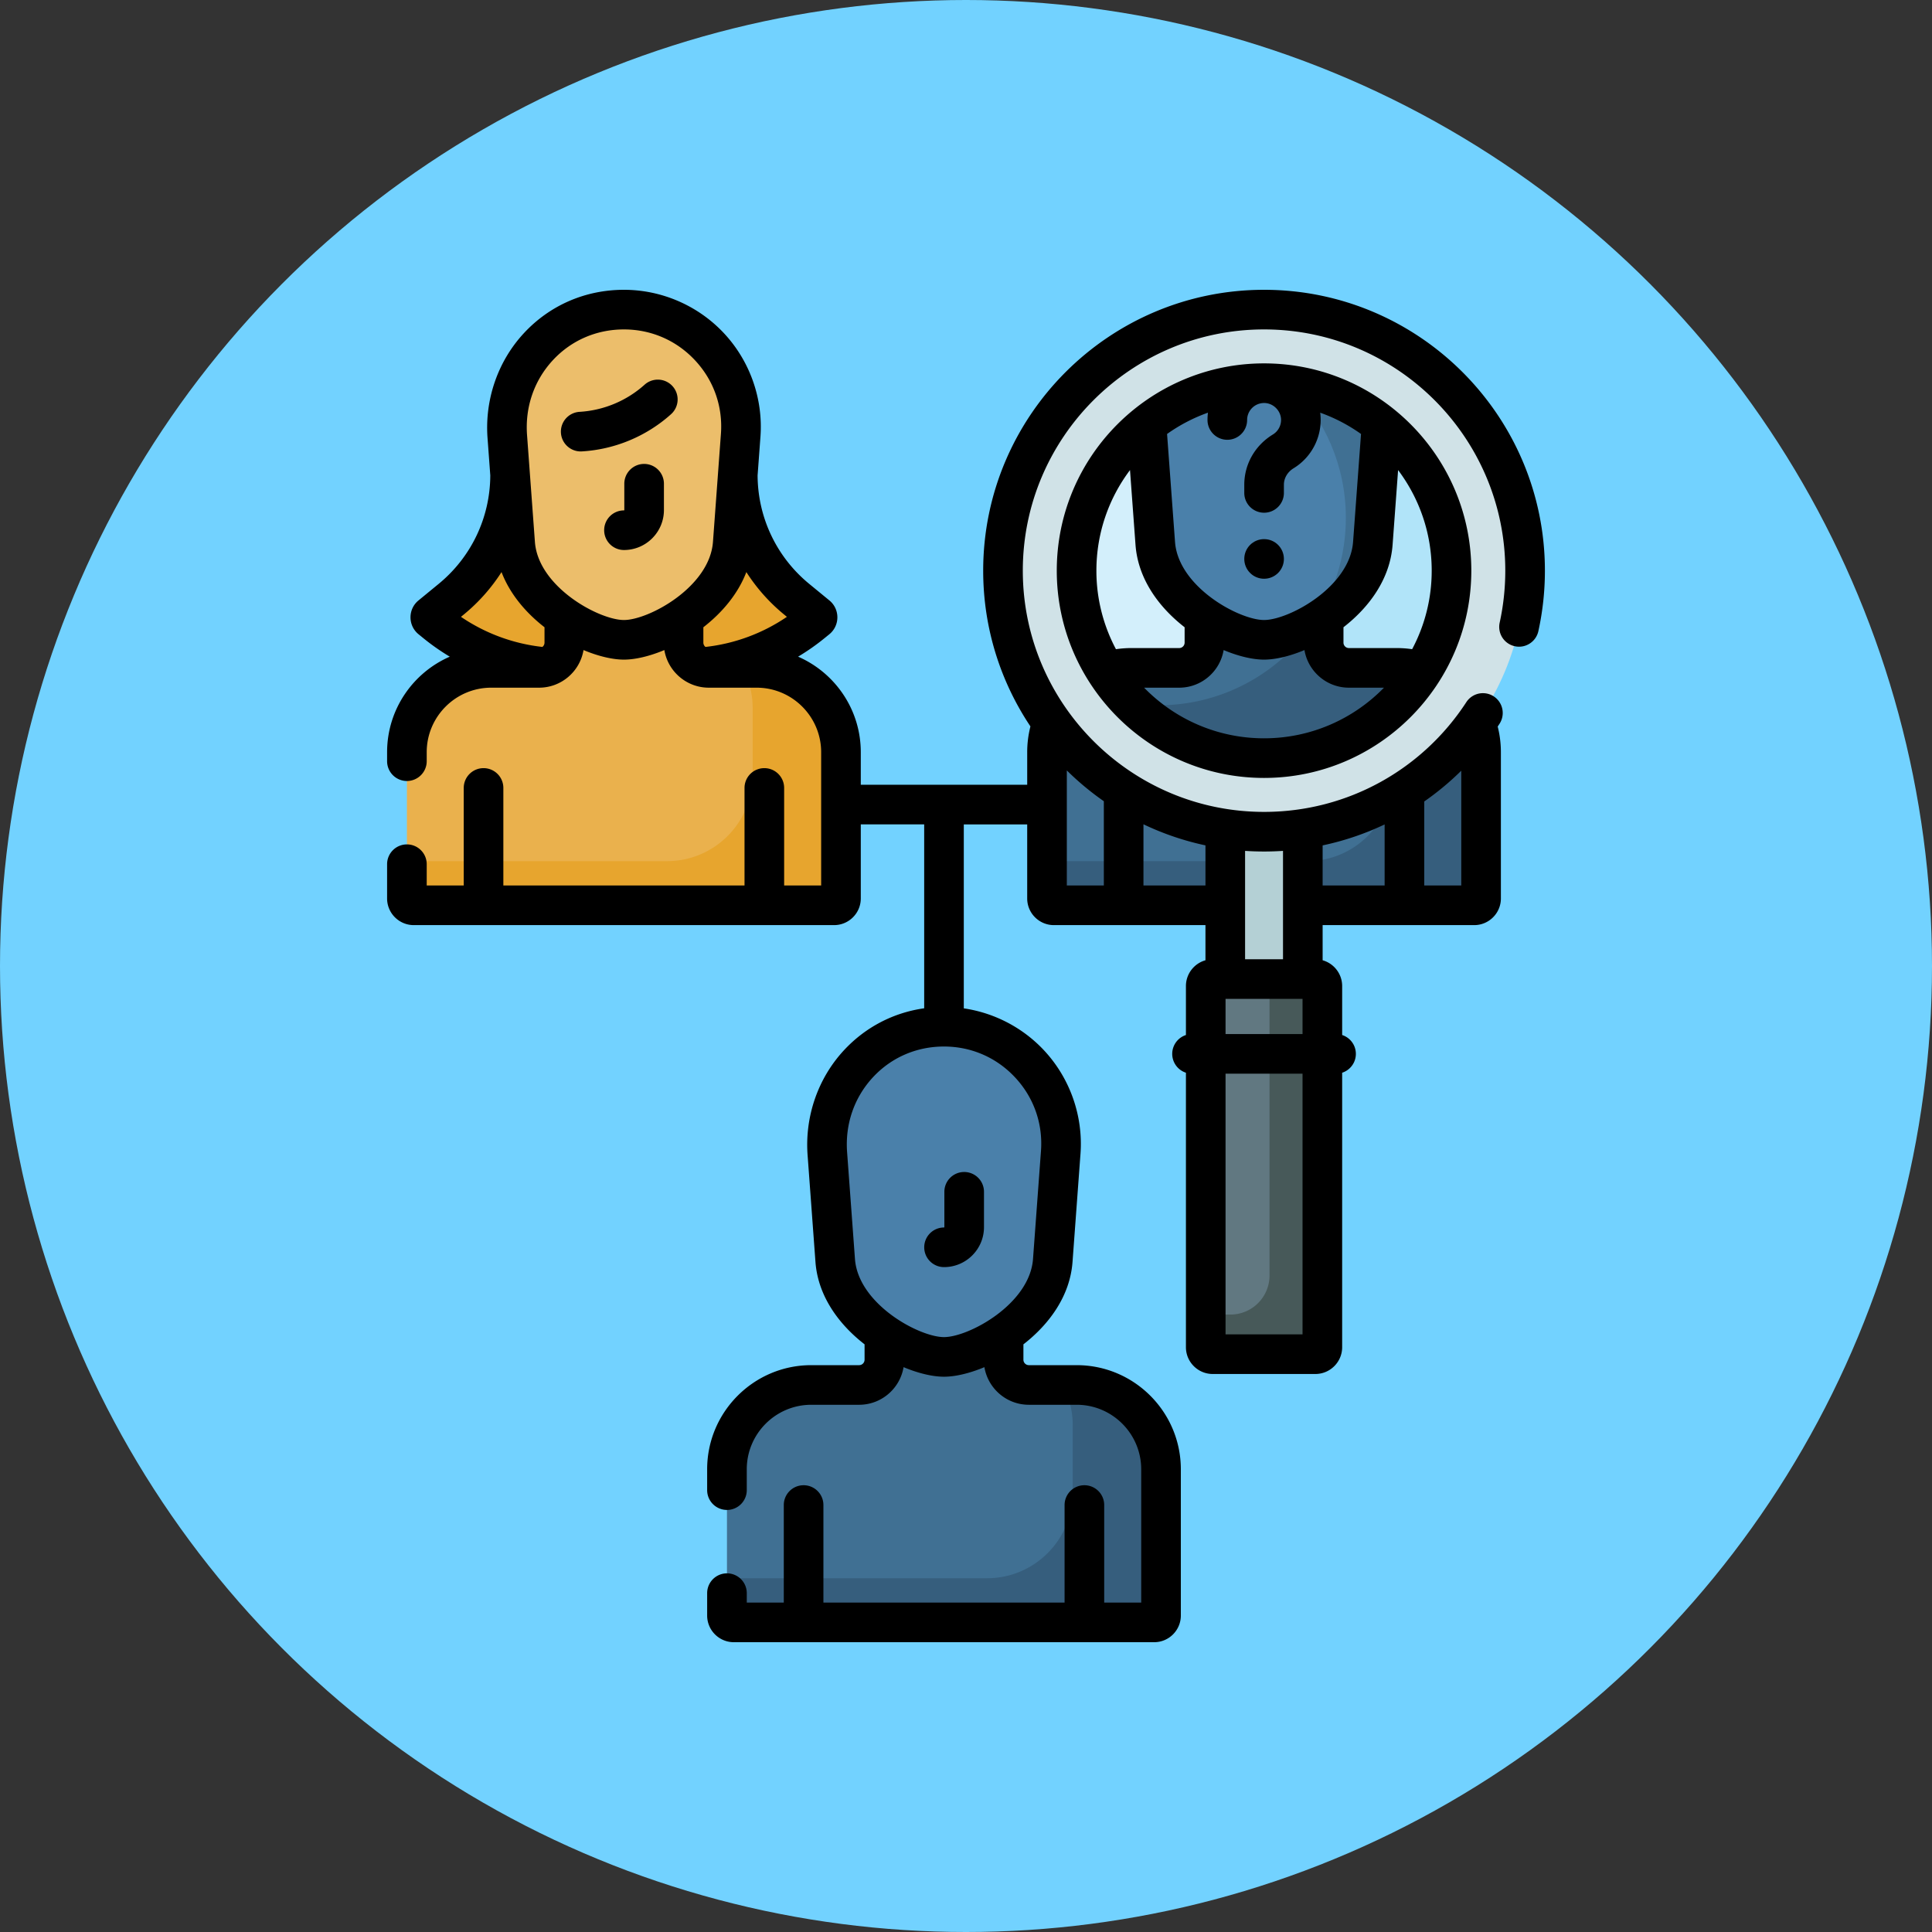
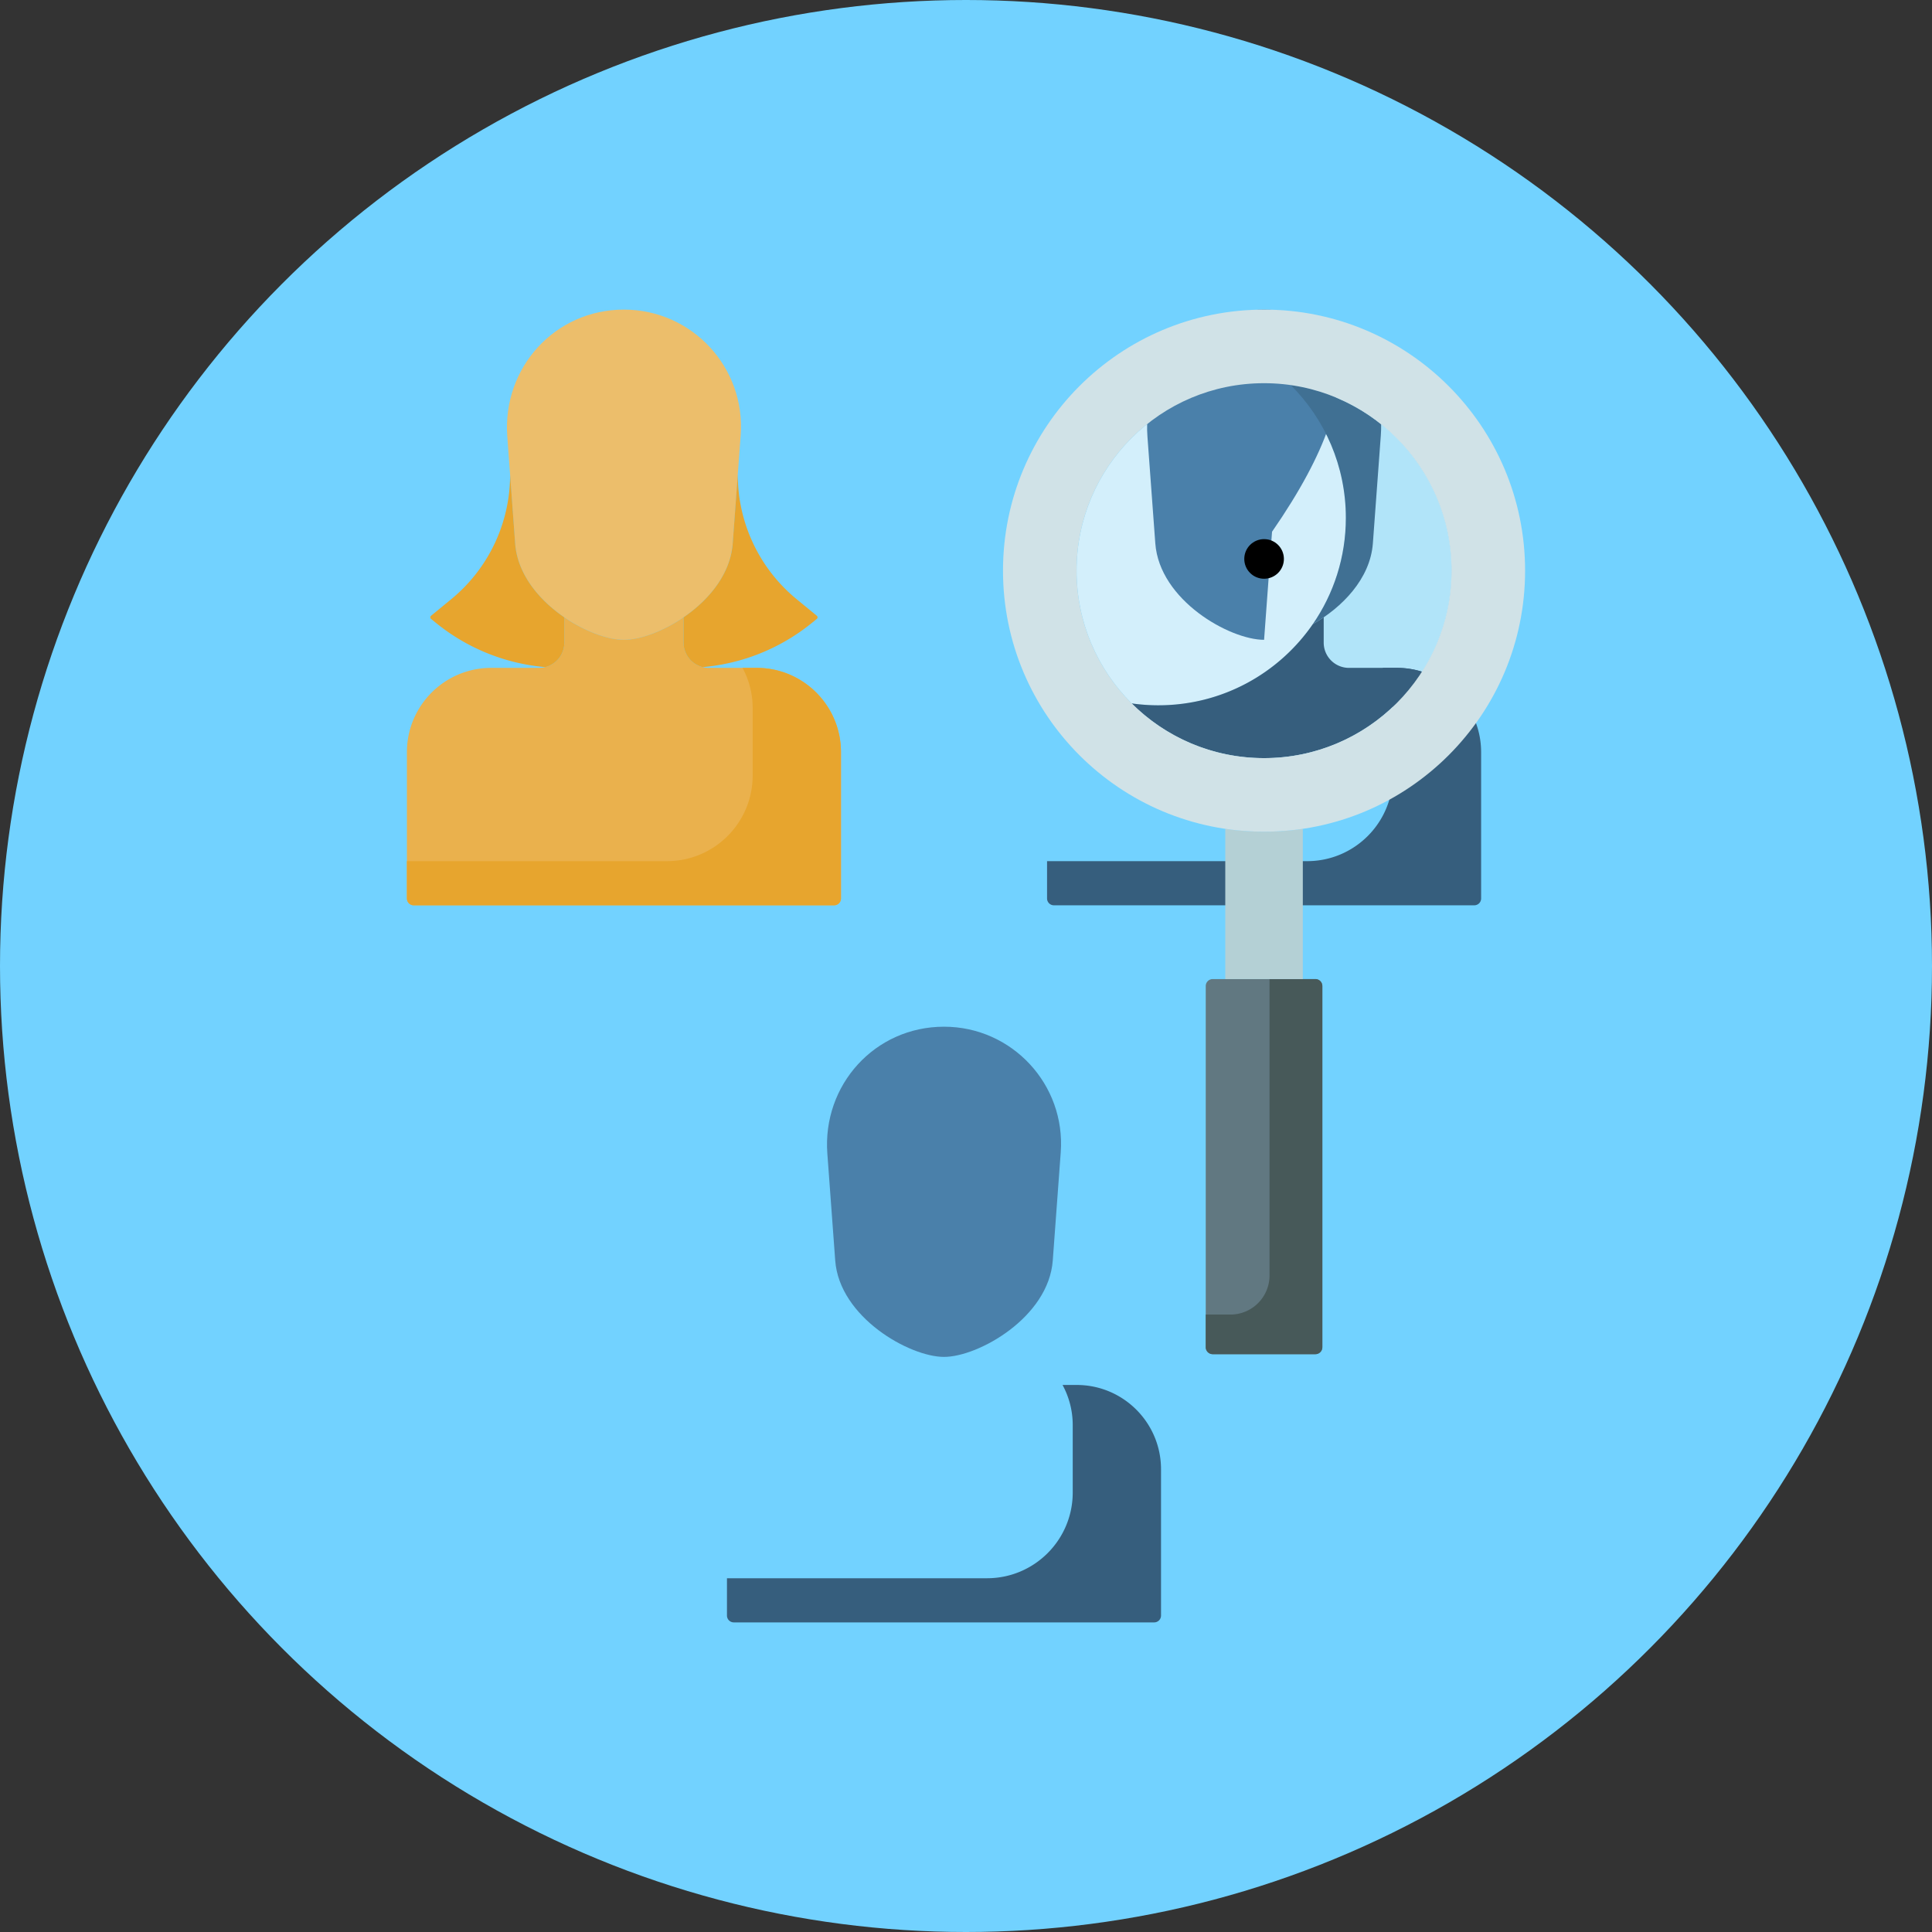
<svg xmlns="http://www.w3.org/2000/svg" version="1.1" width="512" height="512" x="0" y="0" viewBox="0 0 512 512" style="enable-background:new 0 0 512 512" xml:space="preserve">
  <rect x="0" y="0" width="512" height="512" fill="#333333" stroke="none" />
  <circle r="256" cx="256" cy="256" fill="#72D2FF" shape="circle" />
  <g transform="matrix(0.7,0,0,0.7,76.8,76.8)">
    <circle cx="368.837" cy="106.329" r="70.97" fill="#D3EFFB" opacity="1" data-original="#d3effb" />
    <path fill="#B1E4F9" d="M378.948 36.074c12.885 12.849 20.858 30.621 20.858 50.255 0 39.196-31.774 70.97-70.97 70.97a71.6 71.6 0 0 1-10.112-.715c12.837 12.801 30.55 20.715 50.112 20.715 39.196 0 70.97-31.774 70.97-70.97.001-35.763-26.452-65.347-60.858-70.255z" opacity="1" data-original="#b1e4f9" />
-     <path fill="#4A80AA" d="M368.852 7.5c-26.174 0-46.077 22.06-44.163 48.051l2.978 40.438c1.589 21.572 28.183 36.521 41.184 36.521s39.596-14.949 41.184-36.521l3.013-40.917C414.941 29.384 394.61 7.5 368.852 7.5z" opacity="1" data-original="#4a80aa" />
+     <path fill="#4A80AA" d="M368.852 7.5c-26.174 0-46.077 22.06-44.163 48.051l2.978 40.438c1.589 21.572 28.183 36.521 41.184 36.521l3.013-40.917C414.941 29.384 394.61 7.5 368.852 7.5z" opacity="1" data-original="#4a80aa" />
    <path fill="#407093" d="M399.807 86.329c0 14.943-4.618 28.807-12.505 40.243 11.061-6.287 21.746-17.151 22.735-30.583l3.013-40.917c.103-1.403.14-2.794.114-4.171-9.659-7.735-21.384-12.997-34.215-14.827 12.884 12.849 20.858 30.621 20.858 50.255z" opacity="1" data-original="#407093" />
-     <path fill="#407093" d="M419.089 143.133H400.98c-5.279 0-9.558-4.28-9.558-9.559v-9.575c-7.912 5.412-16.65 8.512-22.569 8.512s-14.657-3.099-22.569-8.512v9.575c0 5.279-4.28 9.559-9.559 9.559h-18.109c-17.634 0-31.929 14.295-31.929 31.929v55.367a2.592 2.592 0 0 0 2.592 2.592h159.149a2.592 2.592 0 0 0 2.592-2.592v-55.367c-.002-17.634-14.297-31.929-31.931-31.929z" opacity="1" data-original="#407093" />
    <path fill="#365E7D" d="M428.626 144.582a31.93 31.93 0 0 0-9.537-1.449H400.98c-5.279 0-9.558-4.28-9.558-9.559v-9.575a58.209 58.209 0 0 1-4.12 2.573c-12.801 18.561-34.212 30.727-58.465 30.727a71.6 71.6 0 0 1-10.112-.715c12.837 12.801 30.55 20.715 50.112 20.715 25.109 0 47.173-13.04 59.789-32.717z" opacity="1" data-original="#365e7d" />
    <path fill="#ECBE6B" d="M126.5 7.5c-26.174 0-46.077 22.06-44.163 48.051l2.978 40.438c1.589 21.572 28.183 36.521 41.184 36.521s39.596-14.949 41.184-36.521l3.013-40.917C172.59 29.384 152.258 7.5 126.5 7.5z" opacity="1" data-original="#ecbe6b" />
    <path fill="#EAB14D" d="M176.737 143.133h-18.109c-5.279 0-9.558-4.28-9.558-9.559v-9.575c-7.912 5.412-16.65 8.512-22.569 8.512-5.92 0-14.657-3.099-22.569-8.512v9.575c0 5.279-4.28 9.559-9.559 9.559h-18.11c-17.634 0-31.929 14.295-31.929 31.929v55.367a2.592 2.592 0 0 0 2.592 2.592h159.149a2.592 2.592 0 0 0 2.592-2.592v-55.367c-.001-17.634-14.296-31.929-31.93-31.929z" opacity="1" data-original="#eab14d" />
    <path fill="#E7A52E" d="m53.481 124.595 1.834 1.492a75.982 75.982 0 0 0 41.381 16.761c4.156-1.038 7.235-4.796 7.235-9.273v-9.576c-9.465-6.475-17.75-16.259-18.615-28.009l-1.914-25.984a60.972 60.972 0 0 1-22.295 47.135l-7.628 6.26a.771.771 0 0 0 .002 1.194zM199.519 124.595l-1.834 1.492a75.982 75.982 0 0 1-41.381 16.761c-4.156-1.038-7.234-4.796-7.234-9.273v-9.576c9.465-6.475 17.75-16.259 18.615-28.009l1.914-25.984a60.972 60.972 0 0 0 22.295 47.135l7.628 6.26a.77.77 0 0 1-.003 1.194z" opacity="1" data-original="#e7a52e" />
    <path fill="#365E7D" d="M419.089 143.133h-5.352a31.784 31.784 0 0 1 3.851 15.214v25.512c0 17.92-14.527 32.446-32.446 32.446h-98.455v14.124a2.592 2.592 0 0 0 2.592 2.592h159.149a2.592 2.592 0 0 0 2.592-2.592v-55.367c-.002-17.634-14.297-31.929-31.931-31.929z" opacity="1" data-original="#365e7d" />
    <path fill="#E7A52E" d="M176.737 143.133h-5.352a31.784 31.784 0 0 1 3.851 15.214v25.512c0 17.92-14.527 32.446-32.446 32.446H44.334v14.124a2.592 2.592 0 0 0 2.592 2.592h159.149a2.592 2.592 0 0 0 2.592-2.592v-55.367c-.001-17.634-14.296-31.929-31.93-31.929z" opacity="1" data-original="#e7a52e" />
-     <path fill="#407093" d="M297.905 414.614h-18.109a9.558 9.558 0 0 1-9.558-9.558v-9.575c-7.912 5.412-16.649 8.511-22.569 8.511s-14.657-3.099-22.569-8.511v9.575c0 5.279-4.28 9.558-9.559 9.558h-18.108c-17.634 0-31.929 14.295-31.929 31.929v55.366a2.592 2.592 0 0 0 2.592 2.592h159.146a2.592 2.592 0 0 0 2.592-2.592v-55.366c-.001-17.634-14.296-31.929-31.929-31.929z" opacity="1" data-original="#407093" />
    <path fill="#4A80AA" d="M247.668 278.983c-26.174 0-46.076 22.059-44.162 48.05l2.978 40.438c1.589 21.572 28.183 36.521 41.184 36.521s39.595-14.949 41.184-36.521l3.013-40.916c1.892-25.688-18.439-47.572-44.197-47.572z" opacity="1" data-original="#4a80aa" />
    <path fill="#365E7D" d="M297.905 414.614h-5.352a31.784 31.784 0 0 1 3.851 15.214v25.512c0 17.919-14.526 32.446-32.446 32.446h-98.454v14.123a2.592 2.592 0 0 0 2.592 2.592h159.146a2.592 2.592 0 0 0 2.592-2.592v-55.366c-.001-17.634-14.296-31.929-31.929-31.929z" opacity="1" data-original="#365e7d" />
    <path fill="#617881" d="M390.91 400.319v-136.73a2.639 2.639 0 0 0-2.639-2.639h-38.868a2.639 2.639 0 0 0-2.639 2.639V400.32a2.639 2.639 0 0 0 2.639 2.639h38.868a2.64 2.64 0 0 0 2.639-2.64z" opacity="1" data-original="#617881" />
    <path fill="#475959" d="M388.271 260.949H370.91V373.16c0 8.173-6.626 14.799-14.799 14.799h-9.348v12.36a2.64 2.64 0 0 0 2.639 2.64h38.868a2.64 2.64 0 0 0 2.639-2.64V263.588a2.638 2.638 0 0 0-2.638-2.639z" opacity="1" data-original="#475959" />
    <path fill="#B4D0D5" d="M368.837 205.158c-4.988 0-9.89-.37-14.679-1.083v56.874h29.359v-56.874a99.674 99.674 0 0 1-14.68 1.083z" opacity="1" data-original="#b4d0d5" />
    <path fill="#D0E2E7" d="M368.837 7.5c-54.582 0-98.829 44.247-98.829 98.829s44.247 98.829 98.829 98.829 98.829-44.247 98.829-98.829S423.418 7.5 368.837 7.5zm0 169.799c-39.196 0-70.97-31.774-70.97-70.97s31.774-70.97 70.97-70.97 70.97 31.774 70.97 70.97-31.775 70.97-70.97 70.97z" opacity="1" data-original="#d0e2e7" />
-     <path d="M240.184 362.495a7.5 7.5 0 0 0 7.5 7.5c8.34 0 15.125-6.784 15.125-15.124v-13.384c0-4.143-3.358-7.5-7.5-7.5s-7.5 3.357-7.5 7.5v13.384a.125.125 0 0 1-.125.124 7.5 7.5 0 0 0-7.5 7.5zM134.14 65.922a7.5 7.5 0 0 0-7.5 7.5v9.967a.125.125 0 0 1-.125.125c-4.142 0-7.5 3.357-7.5 7.5s3.358 7.5 7.5 7.5c8.34 0 15.125-6.785 15.125-15.125v-9.967a7.5 7.5 0 0 0-7.5-7.5zM134.316 35.931a40.485 40.485 0 0 1-24.619 10.273 7.5 7.5 0 0 0-7.05 7.925c.244 4.17 3.828 7.292 7.925 7.05 12.479-.729 24.473-5.734 33.771-14.092a7.5 7.5 0 0 0 .564-10.592 7.499 7.499 0 0 0-10.591-.564zM368.831 27.858c-42.972 0-78.465 34.905-78.465 78.471 0 43.183 35.106 78.47 78.47 78.47 43.353 0 78.47-35.276 78.47-78.47.001-43.24-35.172-78.471-78.475-78.471zm.006 97.153c-9.404 0-32.447-12.487-33.705-29.572l-2.978-40.44-.028-.418a63.347 63.347 0 0 1 15.479-8.068 21.9 21.9 0 0 0-.175 2.769c0 4.143 3.358 7.5 7.5 7.5s7.5-3.357 7.5-7.5a6.418 6.418 0 0 1 6.53-6.421c3.31.032 6.184 2.826 6.311 6.165a6.45 6.45 0 0 1-3.081 5.747c-6.786 4.146-10.837 11.264-10.837 19.042v3.078c0 4.143 3.358 7.5 7.5 7.5s7.5-3.357 7.5-7.5v-3.078c0-2.51 1.367-4.843 3.655-6.24 7.223-4.412 11.177-12.684 10.089-21.052a63.345 63.345 0 0 1 15.453 8.06l-3.009 40.857c-1.258 17.082-24.301 29.571-33.704 29.571zM318.089 68.25l2.083 28.29c.957 12.996 8.902 23.688 18.595 31.216v5.819a2.061 2.061 0 0 1-2.059 2.059H318.6a39.7 39.7 0 0 0-5.827.429 63.077 63.077 0 0 1-7.405-29.733c-.001-14.276 4.736-27.465 12.721-38.08zm50.748 101.549c-17.779 0-33.874-7.348-45.407-19.166h13.279c8.447 0 15.48-6.172 16.826-14.243 5.649 2.364 11.05 3.621 15.302 3.621s9.653-1.256 15.302-3.621c1.346 8.071 8.379 14.243 16.826 14.243h13.28c-11.535 11.818-27.629 19.166-45.408 19.166zm56.064-33.737a39.714 39.714 0 0 0-5.828-.429h-18.109a2.06 2.06 0 0 1-2.058-2.059v-5.819c9.693-7.528 17.637-18.219 18.595-31.215l2.083-28.291c7.985 10.615 12.723 23.804 12.723 38.08a63.075 63.075 0 0 1-7.406 29.733z" fill="#000000" opacity="1" data-original="#000000" />
-     <path d="M368.837 0c-58.63 0-106.329 47.699-106.329 106.329 0 21.794 6.591 42.078 17.885 58.962a39.462 39.462 0 0 0-1.222 9.77v12.33h-63.005v-12.33c0-16.166-9.78-30.091-23.734-36.169a84.163 84.163 0 0 0 9.987-6.988l1.835-1.493c4.062-3.305 4.062-9.504.026-12.809l-7.628-6.26c-12.358-10.142-19.475-25.1-19.552-41.074l1.079-14.646c1.054-14.316-3.945-28.559-13.715-39.075S140.855 0 126.5 0c-14.587 0-28.033 5.826-37.862 16.405-9.836 10.588-14.858 25.057-13.78 39.697l1.044 14.17c-.078 15.973-7.195 30.93-19.552 41.071l-7.617 6.251c-4.063 3.322-4.036 9.524.015 12.818l1.834 1.492a83.883 83.883 0 0 0 9.987 6.988c-13.954 6.078-23.734 20.003-23.734 36.169v3.399c0 4.143 3.358 7.5 7.5 7.5s7.5-3.357 7.5-7.5v-3.399c0-13.47 10.958-24.429 24.429-24.429h18.109c8.4 0 15.472-6.124 16.826-14.243 5.649 2.364 11.05 3.621 15.302 3.621s9.653-1.256 15.302-3.621c1.352 8.107 8.414 14.243 16.826 14.243h18.109c13.47 0 24.429 10.959 24.429 24.429v50.459h-14.014v-36.927c0-4.143-3.358-7.5-7.5-7.5s-7.5 3.357-7.5 7.5v36.927H80.849v-36.927c0-4.143-3.358-7.5-7.5-7.5s-7.5 3.357-7.5 7.5v36.927H51.834v-8.058c0-4.143-3.358-7.5-7.5-7.5s-7.5 3.357-7.5 7.5v12.966c0 5.564 4.527 10.092 10.091 10.092h159.149c5.564 0 10.091-4.527 10.091-10.092v-28.037h24.002v69.616c-11.658 1.648-22.243 7.144-30.361 15.881-9.836 10.587-14.858 25.056-13.78 39.695l2.978 40.438c.957 12.996 8.902 23.688 18.595 31.215v5.819a2.06 2.06 0 0 1-2.058 2.059h-18.109c-21.741 0-39.428 17.688-39.428 39.429v7.886c0 4.143 3.358 7.5 7.5 7.5s7.5-3.357 7.5-7.5v-7.886c0-13.47 10.958-24.429 24.428-24.429h18.109c8.447 0 15.479-6.171 16.826-14.243 5.648 2.365 11.05 3.621 15.302 3.621s9.653-1.256 15.302-3.62c1.346 8.071 8.379 14.242 16.826 14.242h18.109c13.47 0 24.428 10.959 24.428 24.429V497H308.32v-36.926c0-4.143-3.358-7.5-7.5-7.5s-7.5 3.357-7.5 7.5V497h-91.302v-36.926c0-4.143-3.358-7.5-7.5-7.5s-7.5 3.357-7.5 7.5V497h-14.014v-3.569c0-4.143-3.358-7.5-7.5-7.5s-7.5 3.357-7.5 7.5v8.478c0 5.564 4.527 10.092 10.091 10.092h159.146c5.564 0 10.091-4.527 10.091-10.092v-55.365c0-21.741-17.688-39.429-39.428-39.429h-18.109a2.06 2.06 0 0 1-2.058-2.059v-5.819c9.692-7.528 17.637-18.219 18.594-31.215l3.013-40.916c1.054-14.315-3.944-28.558-13.715-39.074-8.054-8.669-18.87-14.29-30.462-15.997v-69.642h24.002v28.037c0 5.564 4.527 10.092 10.091 10.092h57.395v13.307c-4.261 1.2-7.394 5.122-7.394 9.762v18.54a7.503 7.503 0 0 0 0 14.274V400.32c0 5.591 4.549 10.14 10.14 10.14h38.868c5.591 0 10.14-4.549 10.14-10.14V296.404a7.503 7.503 0 0 0 0-14.274v-18.54c0-4.64-3.133-8.562-7.394-9.762v-13.307h57.395c5.564 0 10.091-4.527 10.091-10.092v-55.367a39.44 39.44 0 0 0-1.207-9.715c.231-.346.461-.693.688-1.042a7.5 7.5 0 0 0-12.567-8.19c-16.608 25.491-44.976 41.543-76.579 41.543-50.359 0-91.329-40.97-91.329-91.329S318.478 15 368.837 15s91.329 40.97 91.329 91.329c0 6.638-.714 13.259-2.124 19.677a7.5 7.5 0 0 0 5.718 8.934c4.045.893 8.045-1.672 8.934-5.717a106.996 106.996 0 0 0 2.472-22.894C475.166 47.699 427.467 0 368.837 0zM96.431 133.574c0 .663-.316 1.254-.804 1.631a68.16 68.16 0 0 1-30.824-11.394l1.062-.872a68.668 68.668 0 0 0 14.293-16.07c3.208 8.392 9.286 15.461 16.273 20.887zm-3.635-38.136L89.818 55c-.785-10.65 2.699-20.731 9.81-28.385C106.586 19.125 116.13 15 126.5 15c10.35 0 19.929 4.176 26.973 11.758s10.505 17.442 9.745 27.764c-1.5 20.37-.993 13.456-1.099 14.929l-1.914 25.988c-1.259 17.084-24.301 29.572-33.705 29.572-9.403 0-32.446-12.488-33.704-29.573zm80.047 11.43a68.652 68.652 0 0 0 14.293 16.071l1.062.872a68.15 68.15 0 0 1-30.824 11.395 2.056 2.056 0 0 1-.804-1.631v-5.819c6.986-5.427 13.065-12.496 16.273-20.888zm101.798 191.373c7.044 7.582 10.504 17.441 9.745 27.763l-3.014 40.916c-1.258 17.085-24.3 29.572-33.704 29.572s-32.446-12.488-33.704-29.572l-2.978-40.438c-.784-10.65 2.7-20.73 9.81-28.384 6.958-7.49 16.502-11.615 26.872-11.615 10.35 0 19.929 4.176 26.973 11.758zm48.544-72.72v-23.169a105.485 105.485 0 0 0 23.472 7.98v15.189zm60.225 42.928v13.317h-29.147v-13.317zm-29.147 127.01v-98.692h29.147v98.692zm36.753-185.119a105.885 105.885 0 0 0 23.472-7.934v23.115h-23.472zm52.486-28.279v43.46h-14.014V193.71a106.14 106.14 0 0 0 14.014-11.649zm-67.486 30.357v41.031h-14.359v-41.031c4.607.309 9.4.332 14.359 0zm-67.831-18.798v31.901h-14.014v-43.559a107.198 107.198 0 0 0 14.014 11.658z" fill="#000000" opacity="1" data-original="#000000" />
    <circle cx="368.852" cy="101.891" r="7.5" fill="#000000" opacity="1" data-original="#000000" />
  </g>
</svg>